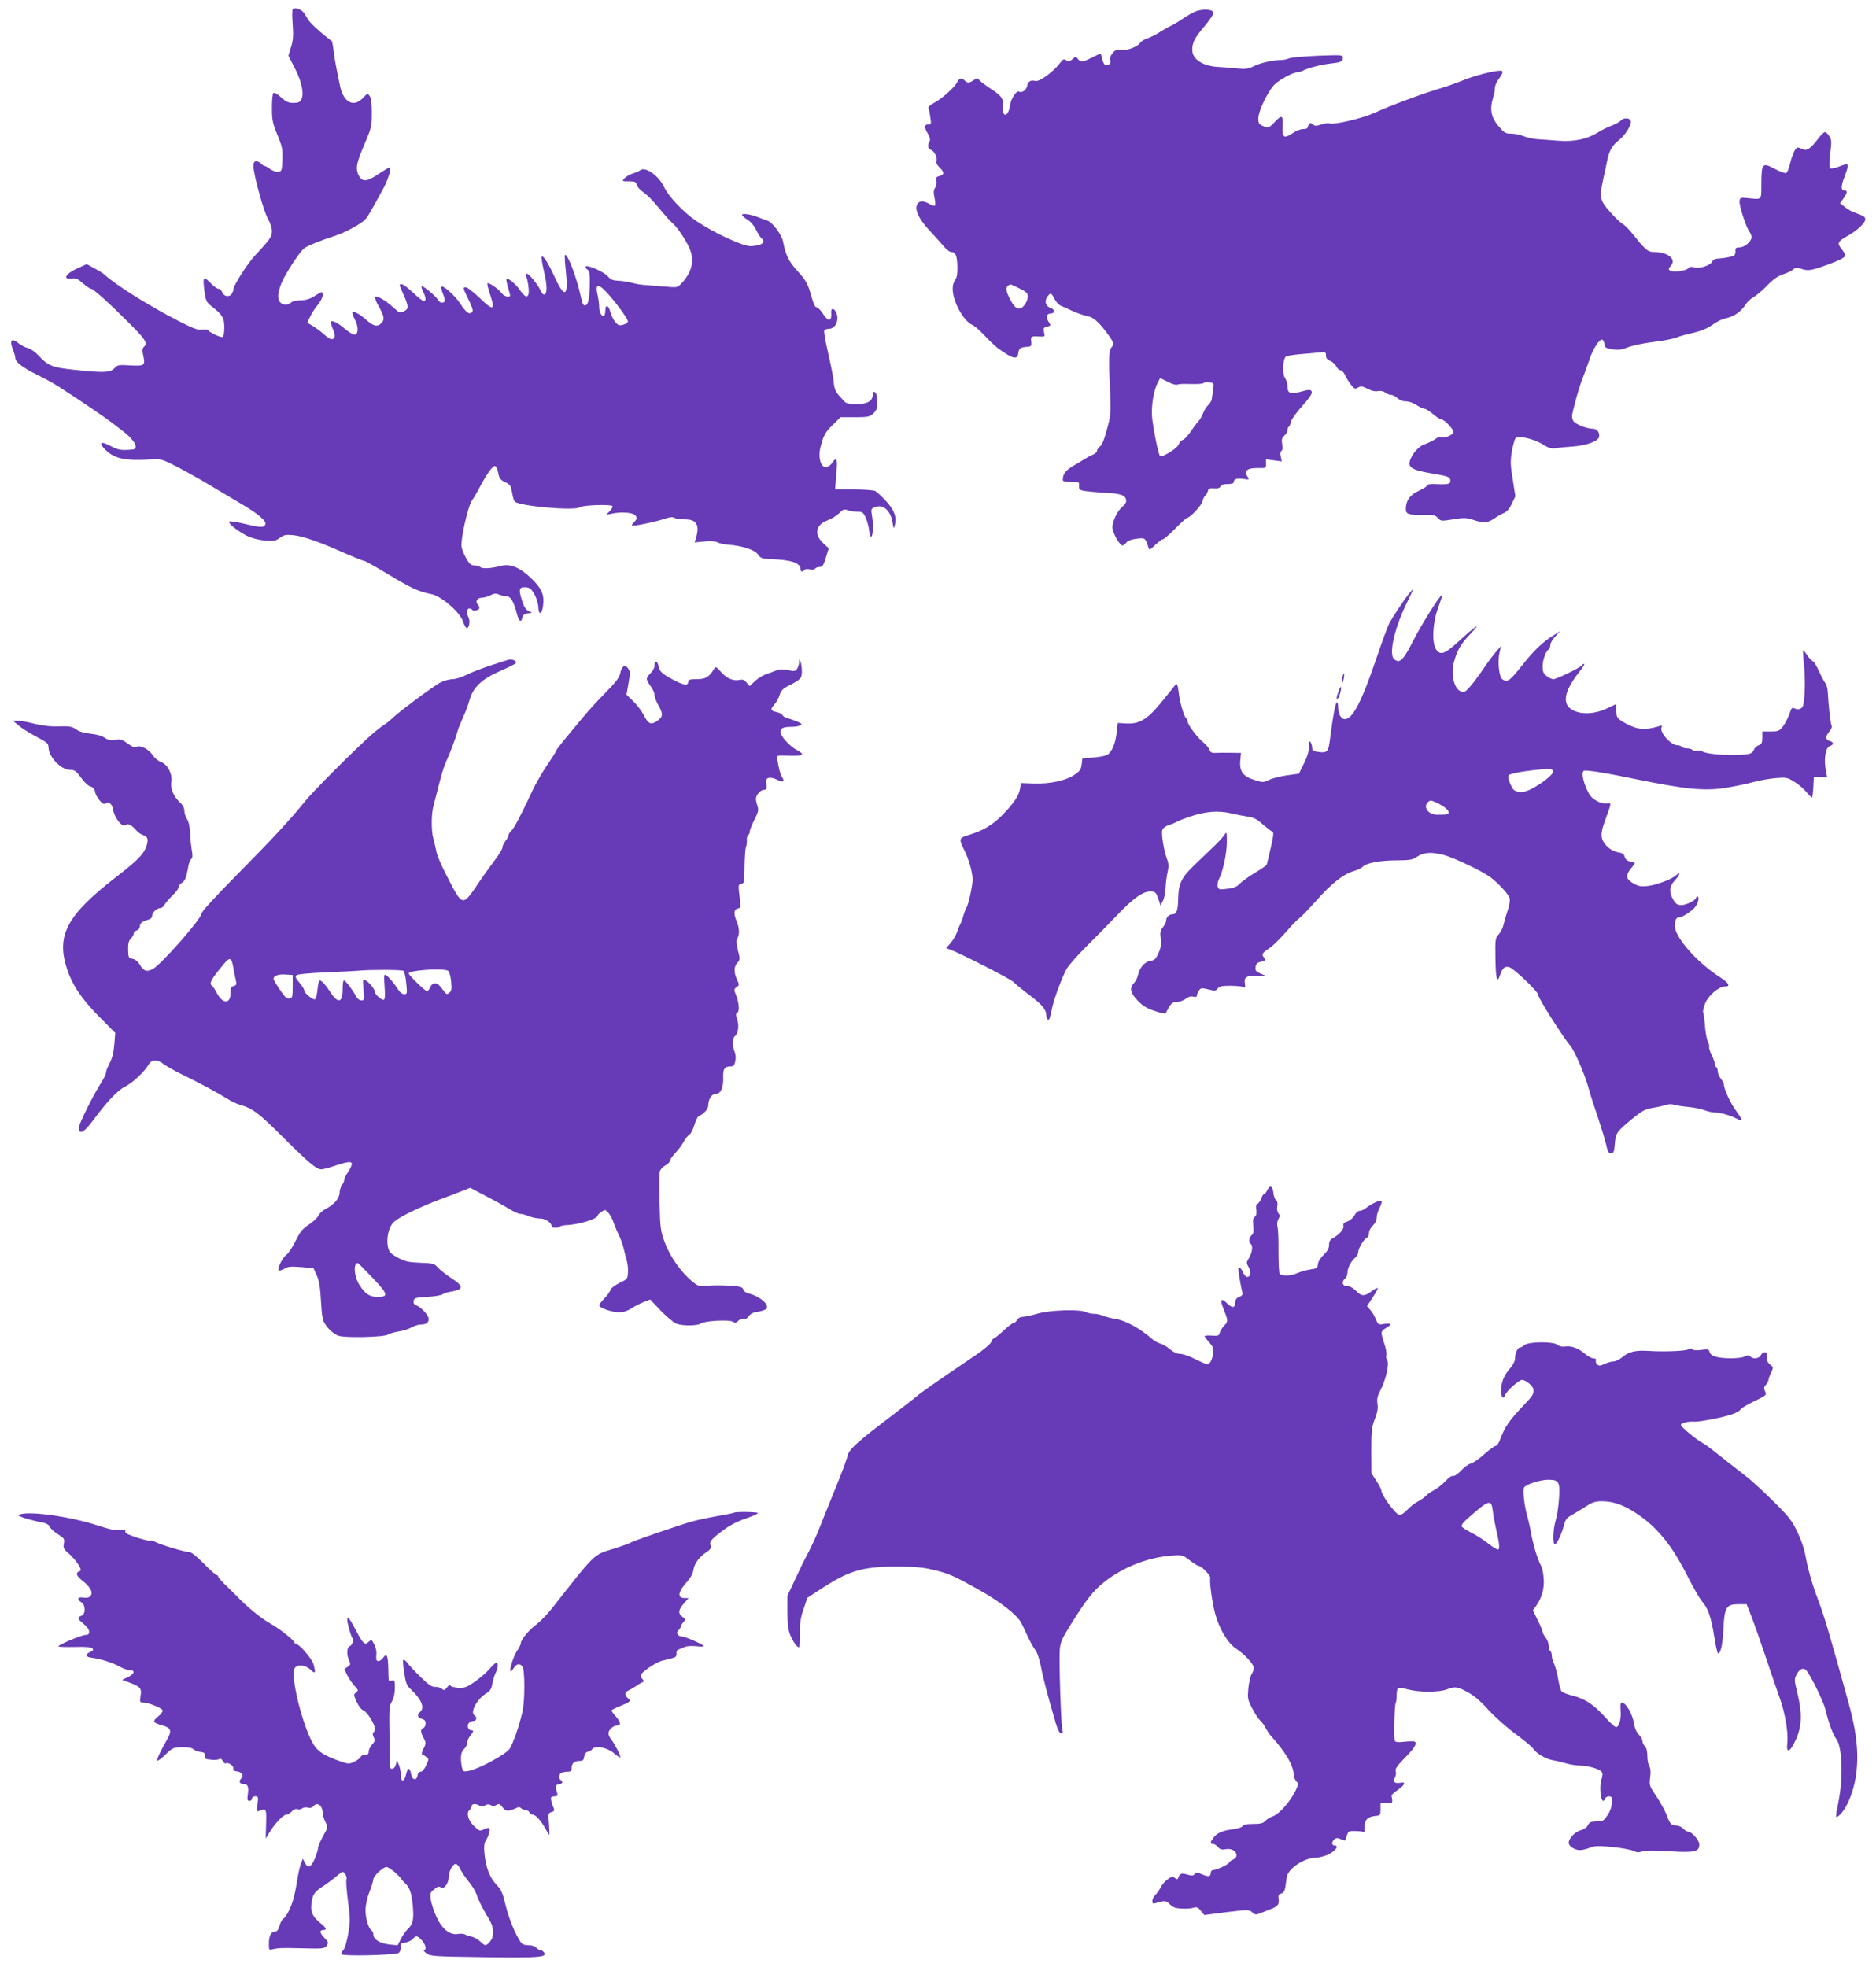
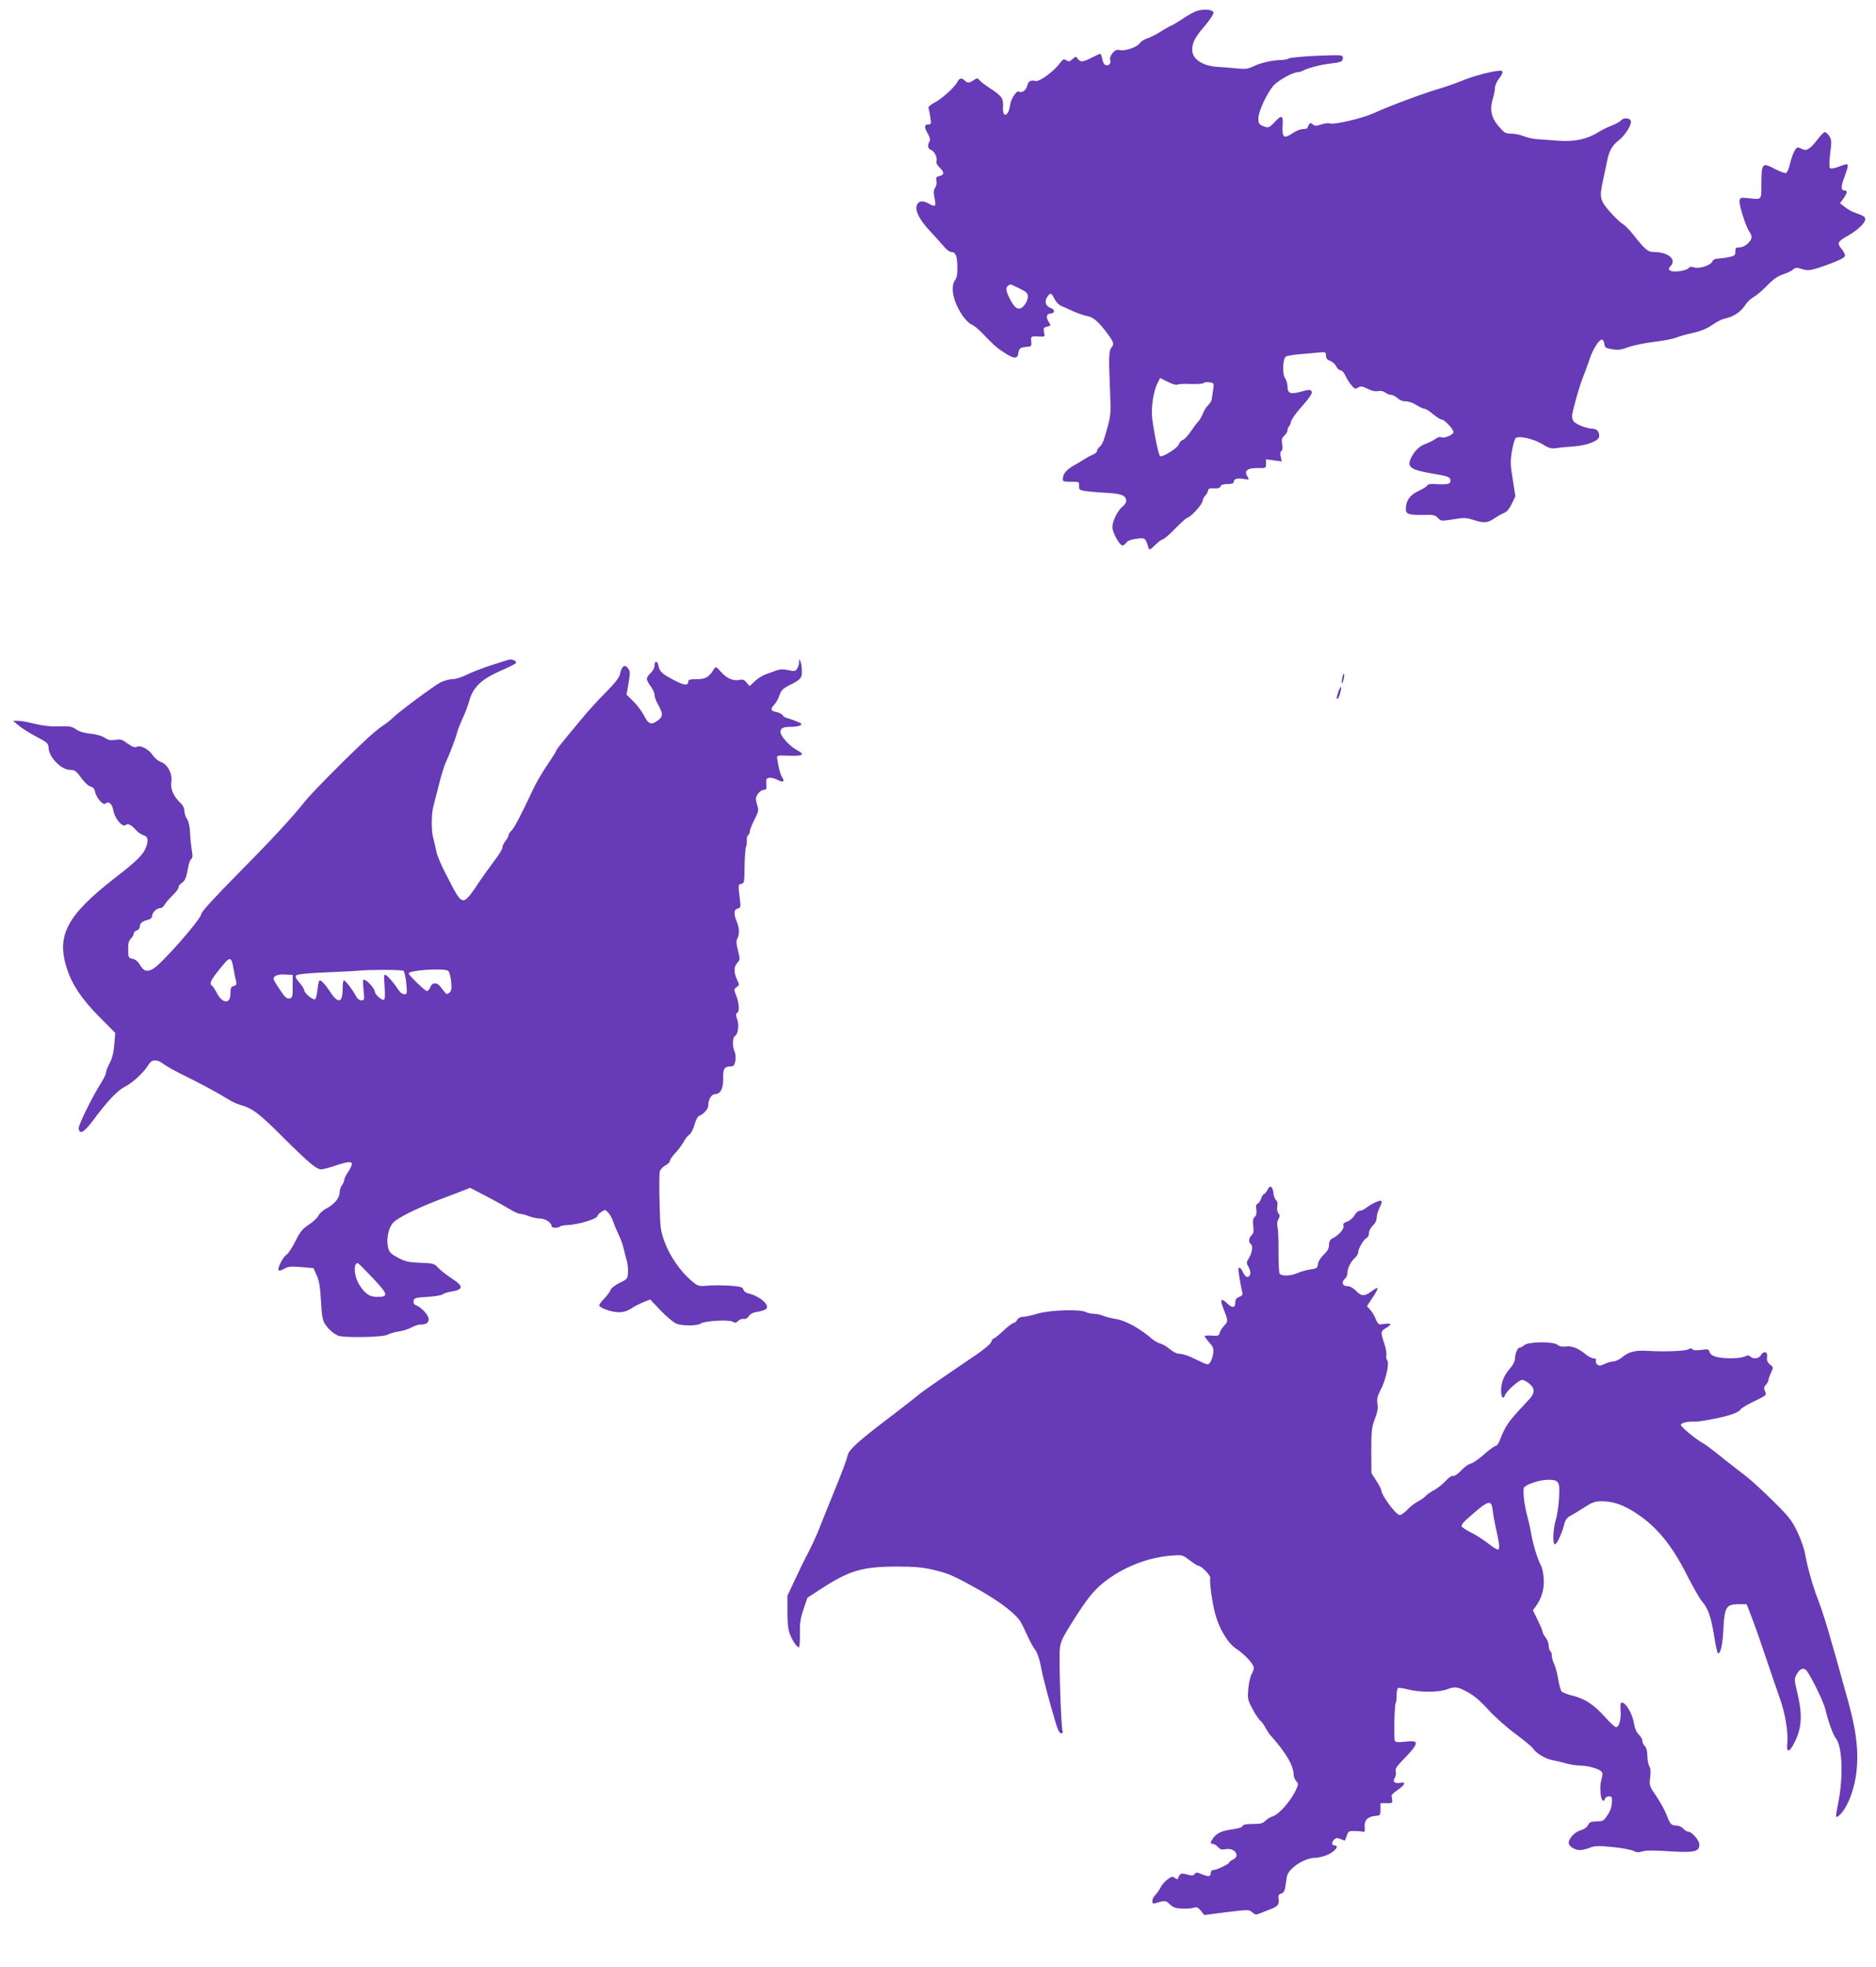
<svg xmlns="http://www.w3.org/2000/svg" version="1.0" width="1221pt" height="1280pt" viewBox="0 0 1221 1280" preserveAspectRatio="xMidYMid meet">
  <g transform="translate(0,1280) scale(0.1,-0.1)" fill="#673ab7" stroke="none">
-     <path d="M1905 12739 c-4 -6 -4 -51 0 -100 5 -72 3 -101 -11 -146 l-17 -55 42 -82 c45 -88 62 -168 42 -204 -9 -17 -21 -22 -51 -22 -32 0 -48 7 -80 36 -21 20 -44 33 -50 29 -6 -3 -10 -45 -10 -96 0 -80 4 -99 35 -176 32 -76 35 -93 33 -162 -3 -72 -4 -76 -27 -79 -13 -2 -36 6 -52 17 -15 12 -32 21 -37 21 -5 0 -15 7 -22 15 -7 8 -21 15 -31 15 -15 0 -19 -7 -19 -33 0 -53 66 -294 94 -341 15 -26 26 -60 26 -80 0 -37 -10 -51 -112 -161 -46 -48 -138 -193 -138 -215 0 -9 -6 -24 -13 -34 -17 -23 -53 -14 -62 15 -4 10 -13 19 -22 19 -9 0 -33 18 -54 39 -45 48 -51 39 -38 -56 8 -59 14 -71 42 -93 74 -57 87 -78 87 -140 0 -38 -4 -60 -12 -63 -14 -4 -84 29 -94 44 -3 5 -20 7 -38 4 -26 -5 -54 5 -156 57 -191 98 -408 234 -480 301 -8 8 -38 26 -65 41 l-51 27 -55 -25 c-82 -36 -107 -78 -39 -68 24 3 38 -3 70 -32 22 -20 47 -36 55 -36 9 0 73 -55 143 -122 213 -207 228 -226 199 -255 -11 -12 -12 -24 -5 -56 15 -66 9 -70 -84 -65 -76 5 -83 3 -104 -19 -26 -28 -73 -30 -266 -9 -139 15 -165 25 -230 95 -20 21 -50 42 -67 46 -18 4 -45 18 -62 32 -43 36 -58 19 -36 -39 10 -24 17 -51 17 -59 0 -25 50 -63 142 -108 48 -24 109 -57 135 -74 150 -96 311 -206 365 -248 24 -19 48 -37 53 -41 47 -35 85 -77 87 -98 3 -24 0 -25 -53 -28 -46 -2 -65 2 -112 27 -63 33 -78 21 -32 -25 59 -59 128 -74 297 -64 65 4 71 3 171 -48 56 -29 154 -84 217 -122 63 -38 153 -91 200 -119 110 -64 166 -112 157 -134 -8 -22 -33 -21 -139 5 -49 11 -91 18 -96 14 -10 -11 54 -62 115 -93 33 -16 77 -27 119 -31 57 -4 69 -2 96 18 26 19 39 22 88 17 64 -7 171 -44 336 -118 62 -27 117 -49 124 -49 7 0 78 -40 159 -89 144 -87 198 -112 276 -127 65 -11 187 -116 208 -177 7 -22 18 -42 24 -44 15 -5 25 44 13 67 -15 27 -12 60 4 60 8 0 17 -4 20 -9 8 -12 46 -1 46 13 0 7 -5 17 -11 23 -18 18 -2 43 26 43 14 0 40 7 57 16 24 12 36 14 55 5 13 -6 35 -11 48 -11 28 0 48 -32 68 -110 14 -55 29 -65 37 -28 4 16 14 24 34 26 l29 4 -24 12 c-17 8 -30 29 -42 69 -23 72 -18 89 25 85 27 -2 37 -11 57 -47 13 -23 24 -61 25 -82 1 -53 22 -50 30 5 11 73 -6 114 -77 183 -74 71 -136 96 -197 80 -61 -16 -121 -20 -133 -8 -6 6 -23 11 -38 11 -22 0 -33 9 -54 45 -14 26 -29 60 -31 78 -7 45 42 264 67 299 12 16 37 59 56 96 45 84 82 134 96 129 7 -2 15 -22 20 -45 7 -36 14 -45 45 -60 33 -15 37 -22 45 -67 4 -27 12 -54 17 -59 30 -30 394 -62 424 -37 16 14 200 20 212 8 4 -4 -3 -18 -16 -32 l-24 -25 35 7 c63 14 140 8 155 -12 12 -16 11 -22 -8 -42 -20 -22 -21 -23 -2 -23 29 0 154 28 203 45 30 10 48 12 61 5 10 -6 41 -10 68 -10 75 0 96 -35 73 -118 l-10 -32 63 6 c41 4 70 2 85 -5 12 -7 45 -14 74 -16 90 -7 171 -34 191 -64 16 -23 26 -27 70 -29 148 -5 206 -24 206 -67 0 -17 16 -20 25 -4 4 6 19 7 35 4 16 -3 31 -2 35 4 3 6 16 11 29 11 19 0 26 10 41 61 l19 61 -37 34 c-60 57 -48 120 30 148 26 10 60 31 76 47 23 24 31 27 53 19 14 -6 42 -10 63 -10 33 0 39 -4 55 -37 9 -20 20 -58 23 -85 3 -27 10 -45 14 -41 12 12 14 80 5 135 -8 46 -7 48 20 58 53 21 102 -24 114 -104 6 -39 7 -40 14 -13 14 49 -2 95 -56 155 -29 31 -61 61 -72 67 -12 5 -75 10 -141 10 l-120 0 3 35 c2 19 5 63 8 98 6 68 -4 80 -32 37 -10 -15 -26 -25 -40 -25 -33 0 -50 65 -34 129 21 80 30 97 81 147 l50 49 94 0 c85 0 96 3 119 24 20 19 26 34 26 67 0 47 -8 74 -21 74 -5 0 -9 -9 -9 -20 0 -40 -35 -60 -105 -60 -45 0 -68 5 -77 15 -7 8 -25 28 -40 44 -20 22 -28 43 -32 88 -3 32 -20 117 -37 190 -17 73 -28 137 -24 142 3 6 16 11 29 11 46 0 72 62 46 111 -14 26 -32 24 -30 -3 5 -62 -19 -65 -55 -8 -14 22 -32 40 -40 40 -9 0 -20 21 -30 58 -27 97 -37 115 -97 181 -55 61 -74 99 -92 191 -10 45 -69 124 -101 134 -16 5 -43 15 -60 22 -45 19 -105 28 -105 16 0 -6 16 -20 35 -32 22 -13 44 -40 56 -66 12 -23 27 -48 35 -55 32 -26 2 -48 -71 -51 -48 -2 -239 87 -352 163 -83 56 -182 160 -210 221 -35 74 -123 137 -156 110 -6 -5 -28 -15 -48 -21 -20 -6 -45 -21 -54 -31 -18 -20 -17 -20 28 -20 41 0 47 -3 53 -25 3 -13 22 -34 41 -46 19 -12 57 -49 85 -83 63 -76 88 -103 111 -124 33 -29 96 -129 111 -174 25 -74 6 -143 -58 -212 -27 -28 -28 -28 -109 -21 -45 3 -102 8 -127 10 -25 1 -65 8 -90 15 -25 6 -65 13 -88 13 -34 2 -49 8 -65 28 -24 28 -132 77 -144 65 -5 -4 0 -13 10 -20 14 -11 17 -28 16 -92 -2 -99 -10 -138 -30 -142 -12 -2 -19 12 -28 55 -27 127 -89 289 -104 273 -3 -3 0 -51 6 -106 17 -165 -7 -179 -71 -41 -44 96 -76 146 -86 136 -4 -3 3 -45 14 -93 22 -92 23 -147 3 -153 -7 -3 -19 11 -26 29 -17 39 -82 116 -91 107 -4 -3 -2 -17 3 -30 5 -14 10 -45 12 -69 5 -60 -18 -65 -54 -12 -27 41 -80 86 -90 76 -3 -3 1 -27 9 -52 7 -26 14 -50 14 -54 0 -17 -40 -7 -54 13 -18 26 -85 73 -93 65 -4 -3 5 -37 18 -76 34 -101 19 -105 -68 -20 -42 40 -81 70 -92 70 -19 0 -18 -5 16 -75 28 -56 34 -78 26 -86 -19 -19 -38 -4 -79 57 -37 56 -116 124 -122 106 -2 -6 4 -27 12 -47 9 -20 13 -41 10 -46 -9 -15 -33 -10 -43 9 -12 23 -100 96 -107 89 -3 -3 2 -19 10 -36 19 -36 21 -61 4 -61 -6 0 -37 25 -69 55 -32 30 -65 55 -73 55 -20 0 -20 2 5 -55 40 -91 41 -103 10 -120 -27 -14 -30 -13 -72 25 -52 47 -105 77 -116 67 -4 -5 4 -29 19 -55 39 -70 43 -90 22 -113 -25 -28 -52 -23 -96 16 -42 38 -84 62 -94 53 -3 -4 4 -25 16 -48 24 -47 23 -93 -1 -98 -9 -2 -37 15 -63 37 -44 38 -82 58 -92 48 -3 -3 2 -22 10 -42 20 -47 20 -64 0 -72 -9 -3 -28 6 -47 24 -18 17 -51 42 -74 57 l-43 26 18 38 c9 20 31 55 49 76 18 22 33 50 33 63 0 29 -1 29 -53 -4 -28 -18 -56 -27 -88 -27 -25 -1 -52 -6 -60 -12 -26 -20 -47 -23 -68 -8 -28 20 -27 63 2 134 24 57 112 193 144 222 18 16 112 54 206 84 62 20 168 77 194 106 19 21 32 44 119 203 31 58 54 135 39 135 -4 0 -38 -20 -75 -45 -78 -52 -107 -51 -130 4 -16 41 -9 72 45 199 42 99 45 110 45 196 0 63 -4 98 -14 111 -13 19 -15 18 -44 -13 -60 -64 -127 -29 -149 79 -28 135 -36 178 -42 231 -4 31 -9 59 -11 60 -81 61 -146 121 -160 149 -10 19 -24 40 -32 46 -22 18 -56 25 -63 12z m2028 -1826 c57 -55 159 -193 154 -207 -3 -7 -18 -17 -34 -20 -23 -6 -31 -3 -50 20 -12 16 -26 44 -30 63 -11 44 -33 53 -33 14 0 -17 -3 -33 -7 -36 -13 -14 -33 17 -33 52 0 20 -5 55 -10 79 -16 67 -2 79 43 35z" />
    <path d="M7791 12729 c-19 -6 -60 -28 -92 -50 -32 -22 -67 -42 -76 -46 -10 -3 -40 -21 -68 -38 -27 -18 -67 -38 -88 -45 -20 -6 -41 -20 -47 -29 -13 -25 -95 -55 -130 -47 -23 4 -33 0 -50 -21 -13 -16 -18 -33 -14 -46 7 -21 -11 -38 -32 -30 -8 3 -16 20 -20 39 -3 19 -9 34 -13 34 -3 0 -28 -11 -55 -25 -58 -30 -74 -31 -91 -8 -12 17 -14 17 -35 -2 -17 -16 -25 -17 -40 -7 -16 10 -22 7 -39 -16 -44 -59 -136 -126 -162 -119 -31 8 -47 -2 -54 -33 -6 -28 -35 -47 -54 -36 -14 9 -52 -49 -56 -84 -10 -79 -52 -93 -47 -15 3 56 -7 70 -88 123 -30 20 -60 43 -67 52 -10 12 -15 13 -30 2 -34 -23 -44 -24 -62 -8 -24 22 -35 20 -52 -10 -18 -35 -104 -111 -152 -135 -23 -12 -37 -25 -34 -33 3 -8 9 -34 12 -60 7 -42 6 -46 -14 -46 -26 0 -27 -19 -1 -62 13 -23 16 -38 10 -48 -15 -24 -11 -48 8 -55 23 -7 45 -51 37 -74 -3 -11 5 -27 20 -41 32 -30 32 -48 -1 -56 -21 -5 -24 -11 -19 -31 3 -14 0 -32 -8 -44 -11 -15 -12 -30 -5 -65 6 -25 7 -48 3 -52 -3 -4 -20 1 -36 11 -41 23 -66 22 -80 -4 -17 -33 12 -95 77 -165 30 -32 71 -78 91 -101 19 -24 43 -43 53 -43 29 0 39 -22 41 -91 1 -48 -2 -73 -14 -90 -33 -46 -15 -137 45 -229 18 -27 45 -55 60 -61 15 -6 48 -32 72 -58 76 -79 90 -92 144 -127 62 -41 86 -41 90 -1 4 30 13 37 58 40 26 2 29 5 26 35 -4 34 -2 35 56 32 33 -2 34 -1 27 28 -5 26 -3 30 20 36 26 7 26 7 10 32 -20 31 -13 54 15 54 26 0 26 27 0 35 -33 10 -44 42 -25 71 21 32 28 30 48 -11 10 -20 29 -40 44 -46 16 -6 51 -22 78 -35 28 -12 67 -26 87 -30 41 -7 72 -32 123 -98 54 -71 59 -85 40 -106 -18 -20 -20 -67 -10 -285 6 -133 4 -158 -14 -226 -27 -99 -36 -122 -55 -138 -9 -7 -16 -19 -16 -26 0 -7 -12 -18 -27 -24 -16 -6 -41 -20 -58 -31 -16 -11 -46 -28 -65 -39 -45 -25 -69 -51 -72 -82 -3 -23 0 -24 52 -24 53 0 55 -1 53 -26 -1 -24 3 -28 35 -34 20 -3 82 -9 137 -12 104 -5 135 -17 135 -54 0 -10 -11 -26 -24 -36 -32 -25 -66 -95 -66 -134 0 -34 47 -119 66 -119 6 0 18 9 25 19 9 12 32 21 67 25 56 7 56 7 77 -58 5 -18 9 -16 43 17 21 20 43 37 50 37 7 0 44 32 81 70 38 39 73 70 77 70 19 0 94 80 100 107 3 15 12 33 19 38 7 6 14 19 17 30 3 16 11 19 40 17 25 -2 37 2 42 13 3 10 19 15 46 15 27 0 40 4 40 14 0 19 23 26 65 19 36 -6 37 -5 24 16 -24 37 -1 56 65 55 55 -1 56 -1 56 28 l0 29 51 -7 51 -7 -6 31 c-5 18 -3 33 4 37 7 4 9 21 5 44 -5 30 -2 41 14 56 12 10 21 26 21 36 0 10 4 20 9 23 4 3 11 18 14 33 4 16 36 61 72 100 41 45 65 80 63 90 -4 20 -14 20 -79 2 -60 -16 -79 -8 -79 33 0 19 -7 44 -16 57 -20 28 -15 128 6 141 8 5 48 11 90 15 41 3 96 8 123 11 44 4 47 3 47 -19 0 -18 8 -28 29 -36 15 -7 33 -23 39 -37 7 -13 19 -24 27 -24 9 0 22 -15 30 -32 8 -18 25 -46 39 -63 22 -27 27 -29 45 -17 18 10 28 9 62 -8 26 -14 50 -19 68 -15 16 3 34 0 46 -9 11 -9 29 -16 39 -16 11 0 30 -10 43 -22 14 -13 35 -21 54 -20 19 0 47 -10 68 -24 20 -13 43 -24 52 -24 8 0 34 -16 56 -35 23 -19 47 -35 55 -35 19 0 78 -62 78 -82 0 -18 -63 -44 -81 -33 -6 4 -23 -1 -37 -12 -15 -11 -44 -25 -64 -32 -41 -14 -77 -51 -98 -100 -21 -51 5 -69 133 -91 118 -20 127 -23 127 -51 0 -20 -20 -24 -107 -19 -24 1 -43 -3 -43 -8 0 -6 -25 -22 -55 -36 -58 -26 -85 -64 -85 -120 0 -32 20 -38 112 -37 67 2 79 -1 97 -20 19 -21 22 -21 99 -9 70 12 85 11 130 -3 69 -23 93 -21 138 9 21 15 50 31 64 36 16 6 34 27 49 58 l24 50 -17 109 c-16 95 -16 120 -6 183 7 40 18 79 24 86 18 19 118 -3 177 -40 42 -26 56 -29 92 -24 23 4 69 8 102 10 90 6 169 35 173 64 4 29 -14 52 -42 52 -40 0 -116 31 -127 52 -6 11 -9 30 -6 42 16 76 52 199 72 246 12 30 30 80 40 110 20 63 62 130 81 130 7 0 14 -12 16 -27 3 -25 8 -29 51 -36 40 -6 60 -4 105 14 32 11 107 27 167 34 61 7 126 20 145 28 19 8 69 22 111 31 51 12 90 28 123 51 26 19 62 37 79 41 63 13 108 44 142 97 10 15 32 35 49 44 17 9 56 42 86 73 40 42 69 62 104 74 27 9 57 23 67 32 15 14 23 14 54 4 45 -15 65 -11 185 33 60 22 96 41 98 51 2 9 -8 30 -23 47 -30 37 -25 47 44 86 60 34 111 82 111 105 0 18 -7 22 -75 47 -17 6 -43 22 -59 35 l-30 23 22 31 c25 35 28 52 8 52 -24 0 -25 24 -4 81 37 102 38 102 -40 72 -25 -9 -46 -12 -52 -7 -5 5 -4 46 2 96 10 76 9 90 -6 112 -9 15 -22 26 -29 26 -6 0 -28 -21 -46 -46 -46 -61 -73 -79 -100 -65 -11 6 -24 11 -30 11 -15 0 -36 -46 -51 -108 -7 -30 -18 -56 -25 -58 -7 -3 -40 9 -74 27 -81 43 -86 37 -87 -94 -1 -115 8 -106 -94 -96 -41 4 -45 2 -48 -19 -4 -26 42 -170 63 -198 8 -10 15 -27 15 -37 0 -28 -45 -67 -77 -67 -25 0 -29 -4 -28 -27 0 -24 -5 -29 -40 -36 -22 -5 -54 -9 -71 -10 -20 0 -34 -7 -40 -20 -11 -25 -88 -49 -119 -37 -15 6 -27 4 -36 -6 -18 -18 -99 -28 -119 -15 -12 8 -12 13 4 30 40 44 -18 91 -112 91 -37 0 -54 15 -132 113 -24 31 -55 62 -68 69 -13 7 -50 42 -83 79 -67 76 -70 92 -44 214 9 39 20 91 25 117 13 66 34 102 75 134 43 33 88 105 79 128 -8 20 -47 21 -64 2 -6 -8 -33 -23 -58 -33 -26 -9 -66 -29 -90 -44 -71 -45 -156 -63 -259 -55 -48 4 -110 8 -138 10 -27 2 -67 10 -89 20 -21 9 -57 16 -80 16 -37 0 -45 5 -82 48 -48 56 -59 108 -38 179 8 25 14 57 14 71 0 14 11 40 25 58 28 37 32 54 11 54 -42 0 -171 -33 -236 -60 -41 -17 -111 -42 -155 -55 -109 -32 -333 -115 -430 -160 -79 -36 -263 -79 -293 -68 -7 3 -31 0 -52 -7 -32 -11 -42 -11 -55 0 -14 12 -18 11 -26 -1 -5 -8 -9 -17 -9 -21 0 -5 -13 -8 -29 -8 -15 0 -45 -11 -66 -26 -58 -39 -71 -31 -67 44 5 73 -5 78 -52 27 -36 -38 -43 -41 -81 -23 -20 9 -25 18 -25 47 0 45 56 164 99 214 30 34 126 87 157 87 8 0 22 4 32 9 30 17 115 39 172 46 79 9 90 14 90 37 0 21 -2 21 -166 15 -91 -4 -174 -12 -184 -17 -11 -6 -37 -11 -57 -11 -55 -1 -132 -19 -177 -42 -34 -16 -51 -18 -110 -12 -39 4 -89 8 -111 9 -104 4 -175 49 -175 111 0 49 17 81 83 158 32 38 57 76 55 85 -4 20 -57 25 -107 11z m-1156 -1806 c46 -23 55 -31 55 -54 0 -14 -10 -38 -21 -53 -31 -40 -59 -31 -91 29 -36 66 -37 92 -1 104 2 1 27 -11 58 -26z m1028 -626 c7 4 46 6 88 4 42 -1 79 1 82 6 4 5 20 8 37 5 31 -4 32 -6 26 -46 -3 -22 -7 -51 -9 -62 -1 -12 -12 -30 -23 -40 -12 -11 -27 -35 -34 -54 -8 -19 -21 -42 -29 -51 -9 -8 -32 -39 -51 -67 -19 -28 -42 -53 -52 -55 -10 -3 -22 -17 -27 -31 -9 -22 -92 -76 -119 -76 -9 0 -35 120 -52 239 -10 72 6 186 35 240 l16 31 50 -25 c28 -15 55 -22 62 -18z" />
-     <path d="M9174 8941 c-36 -45 -114 -162 -133 -200 -10 -20 -47 -119 -81 -221 -97 -285 -156 -400 -207 -400 -23 0 -43 32 -43 71 0 21 -4 39 -8 39 -10 0 -26 -87 -44 -227 -12 -100 -17 -106 -87 -95 -24 3 -31 9 -31 26 0 11 -5 28 -10 36 -7 11 -10 3 -10 -30 -1 -30 -12 -67 -34 -110 l-32 -65 -80 -11 c-43 -6 -96 -20 -116 -30 -36 -17 -40 -17 -93 0 -75 23 -98 55 -93 124 l5 52 -71 1 c-39 1 -83 0 -98 -1 -21 -1 -30 4 -37 22 -5 13 -23 34 -41 48 -37 30 -100 114 -100 134 0 8 -4 17 -9 20 -13 8 -40 98 -47 153 -9 73 -13 82 -29 60 -7 -10 -48 -60 -90 -112 -90 -109 -141 -139 -229 -133 l-51 3 -7 -62 c-8 -72 -32 -129 -62 -146 -11 -6 -52 -14 -91 -17 l-70 -5 -5 -40 c-4 -32 -12 -44 -45 -66 -57 -39 -159 -61 -263 -58 l-87 3 -6 -36 c-8 -48 -42 -98 -120 -177 -64 -64 -126 -99 -221 -127 -56 -17 -58 -25 -22 -96 30 -60 54 -145 54 -193 0 -38 -27 -164 -39 -180 -4 -5 -14 -30 -21 -55 -7 -25 -17 -49 -20 -55 -4 -5 -13 -27 -20 -48 -7 -21 -26 -54 -42 -73 l-30 -34 29 -11 c72 -27 399 -195 410 -210 7 -9 53 -47 101 -83 86 -65 112 -96 112 -136 0 -10 4 -21 9 -25 10 -6 13 1 31 85 14 59 57 176 90 241 11 22 71 90 133 152 62 61 145 146 184 187 124 131 186 174 241 168 22 -2 29 -11 41 -47 l14 -44 15 29 c9 16 17 54 18 84 1 30 7 77 13 103 8 37 8 56 -3 85 -21 53 -39 167 -31 190 3 12 21 26 43 33 20 6 42 15 47 19 6 5 44 20 85 34 100 35 189 43 271 23 35 -8 86 -18 112 -22 37 -5 59 -16 96 -50 27 -23 55 -45 62 -47 10 -3 8 -26 -10 -104 -13 -54 -24 -104 -26 -110 -2 -6 -36 -30 -77 -54 -40 -24 -84 -56 -98 -70 -19 -21 -39 -29 -82 -34 -51 -7 -57 -5 -63 13 -3 11 0 33 8 48 27 52 51 168 52 241 0 68 -1 72 -15 50 -8 -13 -35 -43 -61 -68 -26 -25 -84 -81 -129 -124 -93 -88 -110 -125 -112 -231 -1 -68 -11 -95 -36 -95 -23 0 -42 -19 -42 -41 0 -9 -9 -28 -21 -43 -17 -22 -20 -35 -14 -74 5 -36 1 -58 -14 -93 -18 -40 -26 -48 -56 -53 -38 -7 -69 -45 -80 -97 -3 -14 -15 -36 -25 -47 -30 -32 -24 -62 23 -112 33 -35 58 -51 112 -69 38 -13 70 -20 72 -15 2 5 12 24 23 42 15 25 26 32 51 32 17 0 42 9 56 20 17 13 33 18 49 14 17 -4 24 -2 24 8 0 8 6 22 14 33 12 16 18 17 61 6 42 -11 49 -10 60 6 10 14 26 18 81 18 38 0 76 -4 85 -8 13 -7 15 -2 11 24 -6 40 8 49 78 49 l55 1 -33 14 c-28 12 -33 19 -30 42 2 21 10 29 37 35 30 8 32 10 18 26 -19 21 -14 29 38 64 22 15 69 62 105 103 36 42 75 82 87 90 12 8 62 60 111 115 99 112 175 171 242 191 25 7 52 20 60 29 22 24 114 41 224 41 84 1 100 3 131 25 42 28 93 31 172 10 65 -17 249 -105 300 -142 54 -40 123 -115 129 -141 3 -12 -3 -48 -14 -80 -11 -32 -23 -74 -27 -93 -4 -19 -18 -46 -30 -60 -23 -24 -24 -31 -22 -160 2 -135 11 -163 31 -103 15 44 30 57 59 49 28 -7 187 -158 187 -178 0 -21 160 -274 210 -333 28 -32 98 -195 119 -276 11 -41 39 -128 62 -194 22 -66 46 -145 53 -175 9 -45 15 -55 31 -55 17 0 21 8 25 61 6 71 11 79 117 166 63 51 81 60 133 69 33 5 71 14 84 19 15 5 37 6 53 0 15 -4 58 -11 95 -14 36 -4 82 -13 102 -21 19 -8 51 -15 69 -15 34 0 101 -19 144 -42 37 -19 35 -5 -7 52 -36 48 -80 142 -80 173 0 7 -9 23 -20 37 -11 14 -20 35 -20 47 0 12 -4 25 -10 28 -5 3 -10 14 -10 23 0 10 -9 36 -20 57 -11 22 -18 45 -16 51 2 6 -1 23 -8 36 -8 14 -16 58 -19 99 -3 41 -8 81 -12 90 -3 8 3 36 14 62 22 51 88 107 128 107 38 0 26 23 -33 61 -149 95 -294 260 -294 335 0 33 10 54 26 54 18 0 50 18 89 49 30 24 50 76 34 87 -5 3 -9 0 -9 -6 0 -17 -63 -50 -97 -50 -25 0 -36 7 -52 34 -30 48 -27 89 9 126 33 34 42 64 10 35 -29 -27 -125 -63 -186 -71 -44 -5 -59 -2 -93 17 -49 27 -53 53 -16 97 14 17 25 32 25 35 0 2 -13 7 -30 10 -20 5 -31 14 -36 31 -4 18 -14 25 -44 30 -48 8 -96 52 -105 97 -5 25 2 57 25 119 40 111 39 105 8 102 -39 -5 -96 26 -116 62 -37 69 -52 138 -34 150 12 7 140 -13 332 -53 328 -67 451 -80 590 -58 58 9 137 25 175 36 39 11 105 23 147 27 71 6 80 5 121 -20 25 -14 61 -44 80 -66 18 -22 37 -40 40 -40 3 0 7 30 9 68 l3 67 44 -2 43 -2 -7 37 c-17 79 -5 158 25 167 25 8 26 25 1 32 -30 8 -32 30 -6 61 15 18 20 33 15 42 -7 15 -20 132 -24 216 -1 23 -8 49 -16 59 -8 10 -27 45 -42 79 -15 33 -33 62 -40 64 -7 1 -23 19 -36 38 -13 20 -25 34 -27 32 -1 -1 1 -48 7 -103 9 -92 5 -226 -8 -260 -8 -19 -32 -27 -54 -15 -16 8 -20 4 -34 -37 -9 -25 -27 -61 -41 -79 -24 -31 -30 -34 -81 -34 l-54 0 0 -40 c0 -34 -4 -42 -24 -50 -13 -5 -27 -18 -31 -29 -3 -12 -16 -23 -28 -26 -75 -17 -266 -8 -308 15 -9 5 -26 6 -37 3 -11 -2 -23 0 -26 6 -4 6 -20 11 -36 11 -16 0 -32 5 -35 10 -3 6 -15 10 -26 10 -46 0 -123 89 -104 120 5 8 1 10 -11 6 -73 -23 -123 -25 -172 -7 -28 11 -65 29 -81 41 -27 18 -31 28 -31 65 l0 44 -63 -30 c-73 -34 -152 -40 -209 -16 -85 36 -75 121 31 255 23 29 37 52 32 52 -5 0 -12 -4 -16 -10 -8 -14 -165 -90 -185 -90 -9 0 -29 9 -44 21 -21 16 -26 29 -26 63 0 41 21 99 41 111 5 4 9 16 9 28 0 11 15 37 33 56 l32 35 -34 -22 c-76 -46 -136 -102 -212 -199 -62 -79 -86 -103 -105 -103 -13 0 -28 8 -33 18 -17 31 -23 115 -12 162 l10 45 -35 -40 c-19 -22 -59 -76 -88 -120 -30 -44 -69 -94 -86 -112 -27 -29 -33 -31 -55 -21 -40 18 -61 104 -45 177 20 84 45 129 114 200 75 79 28 47 -84 -56 -87 -80 -116 -90 -144 -48 -28 43 -22 174 14 269 16 44 28 82 26 84 -9 8 -134 -190 -191 -303 -63 -124 -85 -144 -121 -115 -37 31 1 201 81 364 25 50 43 91 42 92 -1 1 -11 -10 -23 -25z m934 -1162 c3 -19 -76 -81 -146 -116 -31 -15 -55 -20 -78 -16 -29 5 -37 13 -54 51 -14 32 -17 48 -10 57 10 12 108 29 215 38 59 5 69 3 73 -14z m-766 -199 c47 -21 83 -47 86 -63 4 -17 -1 -19 -76 -19 -54 -1 -91 49 -60 80 15 15 20 15 50 2z" />
    <path d="M3305 8505 c-5 -2 -55 -18 -110 -35 -55 -18 -126 -45 -157 -61 -32 -16 -73 -29 -93 -29 -20 0 -55 -10 -78 -21 -43 -22 -276 -195 -313 -233 -12 -11 -31 -28 -44 -36 -52 -35 -81 -59 -161 -135 -144 -136 -322 -318 -364 -370 -85 -107 -217 -250 -441 -476 -151 -153 -234 -244 -234 -257 0 -32 -260 -328 -315 -358 -40 -21 -59 -15 -85 28 -12 21 -30 35 -47 38 -26 5 -28 8 -29 59 -1 40 4 59 17 72 11 11 19 25 19 33 0 8 9 18 20 21 11 3 20 14 20 24 0 23 16 36 53 45 17 4 27 13 27 25 0 22 30 51 53 51 9 0 22 10 28 22 7 13 31 40 53 62 23 22 40 45 38 52 -1 7 8 20 22 29 22 15 28 31 43 112 3 18 11 37 18 43 9 8 10 23 3 58 -4 26 -10 76 -11 112 -2 42 -9 74 -20 90 -9 13 -17 37 -17 53 0 18 -10 38 -29 55 -42 40 -63 90 -56 133 9 52 -24 114 -67 130 -18 6 -42 26 -53 43 -25 39 -81 69 -105 56 -13 -7 -28 -1 -59 21 -35 26 -47 30 -80 24 -31 -5 -46 -2 -68 13 -17 12 -53 23 -92 27 -42 4 -76 14 -95 28 -27 19 -42 22 -112 20 -56 -2 -107 4 -160 17 -42 11 -91 20 -108 19 l-31 0 38 -32 c22 -18 73 -50 115 -72 70 -37 77 -43 78 -71 2 -61 82 -144 139 -144 25 0 39 -7 54 -27 44 -59 64 -78 85 -83 12 -4 22 -15 24 -30 6 -37 52 -93 67 -80 22 18 45 0 52 -42 8 -51 59 -114 79 -98 16 14 40 2 71 -34 12 -14 34 -28 48 -32 28 -7 33 -33 15 -79 -18 -47 -61 -90 -200 -197 -315 -245 -385 -376 -314 -593 35 -107 98 -200 216 -318 l98 -99 -6 -76 c-4 -51 -14 -90 -30 -120 -13 -25 -24 -52 -24 -62 0 -9 -13 -37 -29 -62 -59 -93 -152 -281 -149 -302 6 -41 33 -27 88 45 98 133 165 203 215 228 49 25 124 94 153 144 21 34 54 35 97 2 18 -13 68 -42 111 -63 127 -62 245 -126 299 -160 28 -18 68 -37 90 -43 79 -22 120 -53 279 -212 167 -166 216 -207 247 -207 11 0 45 9 76 19 94 32 123 35 123 16 0 -9 -11 -33 -25 -53 -14 -20 -25 -43 -25 -52 0 -8 -7 -24 -15 -34 -8 -11 -15 -34 -15 -50 -1 -35 -38 -78 -92 -104 -18 -10 -39 -29 -46 -44 -6 -14 -35 -40 -62 -58 -41 -27 -56 -45 -87 -107 -20 -41 -47 -82 -59 -89 -24 -16 -61 -90 -50 -101 4 -4 20 1 36 10 24 15 43 16 110 11 l80 -7 21 -46 c16 -34 23 -77 28 -167 5 -93 11 -128 26 -150 23 -35 52 -61 85 -76 37 -16 299 -11 326 7 11 7 43 16 70 20 27 4 64 16 82 26 18 10 44 19 57 19 39 0 55 11 55 36 0 25 -49 78 -83 90 -12 4 -17 14 -15 27 3 20 10 22 89 27 48 3 93 10 100 17 8 6 32 14 54 17 85 14 85 35 -2 91 -32 21 -69 51 -83 66 -23 26 -32 28 -115 31 -76 3 -98 8 -145 33 -46 25 -57 36 -64 66 -13 52 1 124 30 159 31 36 172 105 349 170 33 12 81 31 107 41 l48 19 107 -56 c60 -31 129 -70 154 -85 25 -16 55 -29 66 -29 11 0 37 -7 56 -15 20 -8 52 -15 72 -15 34 0 75 -27 75 -50 0 -12 43 -14 54 -2 4 4 24 8 44 9 78 3 202 41 202 62 0 5 11 16 25 25 23 15 25 15 44 -6 11 -12 25 -37 32 -57 6 -20 21 -56 33 -81 13 -25 29 -67 35 -95 7 -27 16 -66 22 -85 5 -19 8 -53 6 -75 -2 -37 -5 -41 -55 -64 -29 -15 -55 -34 -58 -46 -4 -11 -22 -36 -40 -55 -19 -19 -34 -39 -34 -45 0 -16 81 -45 128 -45 28 0 55 8 80 24 20 14 56 32 80 42 l44 17 68 -72 c38 -39 84 -78 102 -85 37 -16 140 -15 160 1 21 17 183 26 206 12 17 -10 23 -9 37 5 10 10 26 15 36 13 11 -3 24 4 33 18 10 15 28 24 56 28 22 3 47 11 55 17 30 25 -38 85 -116 103 -15 4 -29 15 -31 25 -5 16 -19 20 -89 25 -46 3 -111 3 -144 0 -59 -5 -62 -4 -106 33 -71 61 -139 159 -172 248 -28 76 -30 92 -34 258 -3 98 -2 189 1 203 3 13 20 32 36 40 17 9 30 22 30 30 0 7 16 31 36 52 20 21 44 54 54 73 10 19 27 40 37 46 10 6 25 35 33 64 8 29 21 55 30 58 29 10 60 45 60 68 0 39 21 74 45 74 35 0 54 39 52 104 -2 61 8 76 50 76 17 0 24 8 29 36 4 20 2 46 -5 60 -15 34 -14 91 2 101 21 12 29 72 15 110 -10 28 -10 36 1 42 16 10 11 69 -10 119 -13 31 -12 35 5 48 19 13 19 15 3 49 -22 47 -21 84 2 109 18 20 19 24 4 81 -11 44 -12 64 -4 77 15 25 14 69 -4 111 -21 51 -19 78 6 84 20 5 21 11 15 57 -12 99 -12 101 9 104 19 3 20 11 21 112 1 60 5 117 9 127 4 10 7 30 6 45 -1 14 2 29 8 33 6 3 11 14 11 24 0 9 14 44 30 76 26 50 29 64 20 89 -5 16 -10 37 -10 47 0 25 30 59 53 59 15 0 18 6 15 38 -3 32 0 37 19 40 12 2 36 -4 53 -13 38 -20 50 -12 30 18 -12 19 -21 55 -32 122 -3 19 2 20 80 17 90 -3 104 7 50 36 -47 24 -108 91 -108 118 0 26 17 34 73 34 23 0 49 5 57 10 12 7 7 12 -21 24 -19 8 -48 18 -63 22 -15 3 -30 13 -33 20 -3 7 -20 16 -39 20 -39 7 -42 19 -13 50 11 12 26 39 33 61 11 31 23 43 63 63 75 37 83 47 82 94 0 22 -4 50 -9 61 -8 18 -9 18 -9 -6 -1 -14 -7 -33 -14 -43 -11 -15 -19 -16 -57 -7 -32 7 -53 6 -79 -3 -20 -8 -52 -19 -71 -26 -19 -7 -50 -27 -68 -44 l-33 -31 -20 23 c-14 19 -25 22 -47 17 -40 -8 -82 10 -120 53 -31 35 -34 36 -45 18 -32 -53 -55 -66 -112 -66 -43 0 -55 -3 -55 -15 0 -27 -24 -26 -80 2 -90 46 -107 61 -114 99 -8 37 -26 37 -26 0 0 -12 -11 -33 -25 -46 -14 -13 -25 -30 -25 -38 0 -8 11 -30 25 -48 14 -18 25 -43 25 -56 0 -13 11 -43 25 -67 32 -56 31 -75 -5 -101 -42 -30 -60 -23 -89 35 -14 27 -46 69 -70 92 l-43 42 11 64 c14 80 14 88 -4 111 -19 25 -40 8 -49 -39 -5 -24 -30 -57 -94 -122 -48 -48 -113 -119 -145 -158 -32 -38 -85 -102 -117 -141 -33 -40 -60 -75 -60 -80 0 -4 -27 -47 -60 -95 -32 -48 -76 -123 -95 -166 -71 -152 -119 -244 -137 -260 -10 -9 -18 -22 -18 -28 0 -7 -9 -24 -20 -38 -11 -14 -20 -33 -20 -43 0 -10 -24 -49 -54 -88 -29 -39 -68 -93 -87 -121 -124 -183 -113 -184 -226 35 -30 57 -59 124 -63 150 -5 25 -14 63 -20 85 -13 46 -13 153 0 205 5 19 21 82 36 140 14 58 34 123 44 145 29 62 68 167 76 200 4 17 20 57 35 90 16 33 36 87 45 119 23 84 81 138 203 191 51 22 95 44 98 49 10 15 -25 30 -52 21z m-1798 -1957 c4 -7 10 -33 14 -58 4 -25 11 -58 15 -73 5 -23 3 -29 -15 -34 -17 -4 -21 -13 -21 -48 0 -72 -52 -69 -90 5 -11 21 -24 41 -30 45 -19 12 -10 34 46 104 59 73 67 80 81 59z m1119 -66 c6 -4 14 -40 18 -79 7 -69 6 -73 -13 -73 -12 0 -28 12 -38 28 -26 41 -64 86 -81 96 -13 8 -14 -1 -9 -72 4 -52 3 -84 -4 -88 -12 -7 -59 34 -59 51 0 17 -37 63 -61 75 -18 10 -19 8 -13 -60 7 -67 6 -70 -14 -70 -14 0 -27 11 -38 32 -21 40 -66 98 -76 98 -5 0 -8 -27 -8 -60 0 -90 -32 -93 -85 -9 -26 40 -53 69 -64 69 -5 0 -11 -25 -14 -56 -3 -31 -10 -61 -15 -66 -11 -11 -72 38 -72 58 0 7 -14 29 -31 49 -24 28 -29 39 -20 48 7 7 78 14 194 19 100 4 196 9 212 11 59 7 280 7 291 -1z m291 0 c7 -5 16 -35 19 -68 5 -49 3 -62 -11 -74 -15 -13 -19 -12 -36 10 -35 46 -40 50 -60 50 -12 0 -23 -10 -29 -25 -5 -14 -15 -25 -22 -25 -11 0 -118 104 -118 115 0 21 227 36 257 17z m-1012 -102 c0 -69 -2 -75 -22 -78 -17 -3 -30 10 -62 58 -23 34 -41 65 -41 69 0 20 29 32 75 29 l50 -3 0 -75z m521 -1897 c101 -107 105 -123 30 -123 -51 0 -79 19 -117 78 -35 55 -41 142 -10 142 3 0 47 -44 97 -97z" />
    <path d="M8736 8389 c-3 -18 -4 -34 -2 -36 2 -3 7 10 11 27 4 17 5 34 2 36 -2 3 -7 -10 -11 -27z" />
    <path d="M8711 8299 c-14 -39 -14 -57 -2 -43 10 10 25 74 18 74 -3 0 -10 -14 -16 -31z" />
    <path d="M8249 5056 c-7 -14 -16 -26 -21 -26 -5 0 -14 -13 -19 -29 -6 -16 -17 -32 -24 -35 -10 -3 -12 -15 -8 -38 3 -24 0 -38 -10 -47 -12 -9 -14 -24 -10 -60 4 -36 1 -50 -11 -60 -18 -15 -21 -47 -6 -56 16 -10 11 -55 -10 -90 -19 -31 -19 -34 -3 -62 18 -32 13 -63 -10 -63 -8 0 -20 14 -27 30 -13 31 -30 40 -30 17 0 -16 19 -125 26 -149 4 -13 -2 -21 -20 -28 -18 -7 -26 -17 -26 -34 0 -37 -18 -41 -49 -12 -43 42 -53 33 -30 -26 33 -83 34 -87 6 -116 -14 -15 -27 -36 -29 -47 -3 -17 -10 -20 -51 -17 -26 2 -47 0 -47 -4 0 -3 14 -22 31 -41 27 -31 30 -40 24 -77 -4 -22 -13 -47 -21 -55 -14 -16 -9 -17 -124 38 -25 11 -58 21 -74 21 -17 0 -41 12 -62 30 -19 16 -47 33 -62 36 -15 4 -38 17 -52 29 -76 67 -173 121 -236 131 -27 4 -63 13 -81 20 -18 8 -46 14 -63 14 -17 0 -40 5 -52 11 -37 20 -235 14 -315 -10 -40 -12 -84 -21 -98 -21 -14 0 -29 -8 -35 -20 -6 -11 -16 -20 -23 -20 -7 0 -37 -22 -66 -50 -29 -27 -57 -50 -62 -50 -5 0 -14 -11 -18 -24 -5 -13 -49 -50 -98 -83 -300 -204 -346 -236 -389 -272 -17 -14 -84 -66 -149 -116 -235 -178 -292 -230 -299 -270 -4 -21 -43 -126 -88 -234 -44 -108 -86 -213 -94 -234 -16 -44 -66 -150 -87 -187 -8 -14 -39 -77 -68 -140 l-54 -115 0 -105 c0 -79 5 -116 18 -150 19 -45 44 -80 57 -80 4 0 7 39 6 87 -1 70 4 103 24 161 l25 74 83 54 c188 123 272 148 492 149 117 0 175 -5 235 -19 108 -25 136 -37 304 -131 142 -79 252 -165 278 -217 7 -12 26 -52 42 -88 17 -36 39 -76 51 -90 11 -15 26 -59 35 -106 14 -76 47 -200 96 -366 14 -47 25 -68 35 -68 11 0 14 5 9 18 -9 24 -24 465 -17 531 4 46 17 73 78 170 99 157 139 207 208 263 121 97 281 161 436 174 75 6 75 6 123 -30 26 -20 51 -36 57 -36 19 0 81 -64 77 -79 -6 -26 12 -160 33 -237 26 -95 83 -190 135 -223 56 -37 115 -100 115 -125 0 -12 -6 -30 -14 -41 -7 -11 -17 -52 -21 -91 -6 -67 -5 -75 25 -132 17 -33 40 -68 51 -78 12 -11 28 -32 36 -49 9 -16 22 -37 29 -45 103 -114 154 -201 154 -262 0 -12 8 -30 17 -40 15 -17 15 -21 -7 -66 -34 -68 -106 -149 -145 -162 -18 -6 -41 -20 -50 -30 -14 -16 -31 -20 -80 -20 -44 0 -64 -4 -68 -14 -3 -8 -29 -16 -64 -21 -67 -8 -105 -25 -127 -57 -20 -28 -20 -38 -1 -38 8 0 23 -9 32 -20 14 -16 25 -19 51 -14 58 11 97 -45 47 -68 -14 -6 -25 -15 -25 -19 0 -10 -82 -49 -103 -49 -10 0 -17 -8 -17 -20 0 -24 -16 -25 -61 -6 -28 12 -35 12 -44 0 -8 -11 -18 -12 -49 -3 -39 11 -48 7 -59 -26 -2 -6 -10 -5 -20 3 -14 12 -21 11 -47 -8 -17 -12 -38 -36 -46 -53 -9 -18 -25 -40 -35 -50 -11 -10 -19 -27 -19 -39 0 -17 4 -19 23 -13 58 18 66 17 91 -8 20 -20 37 -26 78 -28 29 -1 64 1 77 6 20 6 29 2 47 -20 l22 -28 145 19 c143 17 147 17 167 -1 19 -17 25 -18 53 -6 18 7 46 18 63 25 49 18 61 32 56 66 -4 25 0 32 17 37 14 4 22 16 26 39 3 19 7 50 10 69 9 55 114 125 188 125 11 0 37 5 58 12 57 17 105 68 64 68 -19 0 -19 24 0 40 12 10 21 10 42 1 14 -6 26 -10 27 -9 1 2 6 17 12 33 9 27 14 30 49 29 22 0 47 -2 55 -5 12 -3 14 4 12 32 -3 43 19 66 68 71 34 3 35 5 35 43 l0 40 40 0 c42 0 40 -2 32 49 -1 5 17 22 41 38 47 33 55 53 18 46 -38 -7 -54 6 -38 32 7 12 10 30 6 42 -5 16 7 34 54 82 67 68 88 101 71 111 -5 4 -36 4 -68 0 -44 -5 -59 -3 -63 7 -7 18 -2 238 6 245 3 4 6 26 6 49 0 24 4 45 9 48 5 4 35 -1 67 -9 73 -19 196 -19 249 0 57 21 70 19 137 -17 41 -22 84 -58 136 -116 42 -46 122 -117 177 -157 55 -41 106 -83 113 -94 18 -30 83 -69 128 -76 22 -4 61 -13 88 -21 27 -8 68 -14 90 -14 48 0 120 -20 138 -38 10 -10 10 -22 0 -57 -17 -66 4 -173 24 -121 7 19 44 21 45 4 4 -42 -6 -78 -28 -110 -27 -40 -28 -41 -83 -42 -26 -1 -37 -7 -45 -24 -6 -14 -24 -26 -47 -33 -37 -10 -78 -53 -78 -82 0 -22 39 -47 73 -47 15 0 44 7 64 15 31 13 53 14 147 5 61 -6 123 -18 137 -25 21 -11 34 -12 57 -4 21 7 77 8 179 1 164 -10 193 -3 193 45 0 27 -49 83 -73 83 -8 0 -22 9 -32 20 -10 11 -30 20 -45 20 -33 0 -41 10 -65 74 -11 27 -40 80 -65 117 -45 66 -46 70 -40 121 5 36 3 60 -5 73 -7 11 -13 41 -13 67 0 30 -6 54 -16 64 -9 8 -16 24 -16 34 0 11 -11 29 -24 42 -14 14 -26 40 -30 67 -10 66 -53 141 -81 141 -8 0 -10 -17 -7 -52 4 -57 -10 -108 -30 -108 -7 0 -39 29 -70 64 -74 82 -129 119 -209 140 -34 8 -68 21 -75 28 -6 7 -17 45 -23 84 -7 39 -19 83 -27 99 -8 15 -14 38 -14 51 0 12 -4 26 -10 29 -5 3 -10 19 -10 34 0 16 -9 40 -20 54 -11 14 -20 31 -20 37 0 7 -14 41 -32 77 l-31 64 20 27 c38 51 56 118 50 180 -2 33 -9 67 -15 78 -28 53 -56 148 -72 244 -5 25 -14 63 -20 85 -19 66 -30 166 -21 184 12 21 104 51 157 51 71 0 78 -13 71 -121 -3 -52 -13 -116 -22 -144 -17 -57 -20 -155 -5 -155 13 0 46 71 60 127 8 32 19 47 41 58 16 9 57 34 91 55 51 34 70 40 113 40 75 0 143 -24 226 -79 134 -88 233 -210 332 -408 37 -72 79 -147 95 -165 40 -46 58 -99 79 -227 9 -61 21 -111 25 -111 18 0 30 59 35 163 7 138 19 157 98 157 l53 0 32 -82 c18 -46 61 -168 96 -273 35 -104 75 -221 89 -260 33 -90 55 -223 48 -286 -9 -75 17 -65 56 21 39 87 41 172 9 303 -21 87 -21 90 -3 123 19 35 45 44 63 22 30 -37 111 -204 122 -250 18 -79 51 -170 70 -193 41 -50 48 -254 14 -420 -20 -97 -19 -103 11 -75 44 42 86 141 103 244 22 140 9 284 -47 486 -126 456 -157 561 -202 680 -34 88 -65 201 -80 285 -5 33 -28 98 -50 144 -35 74 -54 99 -156 200 -65 64 -141 134 -169 156 -29 22 -87 68 -131 102 -127 101 -135 107 -163 123 -46 26 -140 104 -140 117 0 13 47 24 90 21 36 -1 187 28 243 48 27 9 51 23 54 30 3 8 43 32 89 54 81 39 83 41 72 65 -9 20 -8 28 5 43 10 10 17 24 17 31 0 7 8 29 17 48 16 34 16 36 -6 52 -13 10 -22 26 -21 37 4 34 0 44 -15 44 -8 0 -19 -9 -25 -20 -12 -22 -49 -27 -68 -8 -9 9 -18 9 -37 0 -32 -15 -137 -15 -186 -2 -24 7 -39 18 -42 31 -5 19 -10 20 -55 14 -32 -4 -52 -3 -57 4 -4 8 -13 8 -28 -1 -20 -11 -164 -16 -267 -9 -75 4 -118 -6 -157 -38 -20 -17 -48 -31 -61 -31 -13 0 -39 -7 -58 -16 -27 -13 -37 -14 -48 -4 -8 6 -12 18 -9 26 3 9 -2 14 -16 14 -11 0 -35 13 -53 28 -44 38 -91 55 -130 49 -22 -3 -39 1 -51 11 -25 23 -191 21 -216 -2 -10 -9 -23 -16 -30 -16 -14 0 -31 -41 -31 -76 0 -13 -15 -41 -33 -61 -39 -44 -57 -90 -57 -144 0 -42 15 -60 25 -30 8 27 91 101 112 101 23 -1 71 -40 73 -60 4 -30 -1 -40 -57 -99 -105 -111 -126 -141 -163 -238 -7 -18 -18 -33 -26 -33 -7 0 -40 -24 -74 -54 -33 -30 -72 -57 -88 -61 -15 -3 -43 -24 -63 -46 -22 -23 -43 -37 -51 -34 -8 3 -30 -11 -51 -35 -21 -22 -55 -49 -76 -59 -20 -11 -43 -27 -51 -36 -8 -9 -30 -25 -49 -35 -20 -10 -52 -34 -70 -54 -19 -20 -42 -36 -50 -36 -25 0 -121 130 -121 163 0 5 -14 33 -32 60 l-32 50 -1 146 c0 129 3 153 23 206 17 44 22 71 17 100 -4 32 0 51 20 88 34 64 59 175 44 193 -6 8 -9 23 -6 35 3 11 -3 46 -14 77 -24 75 -24 78 11 99 41 24 38 34 -10 27 -39 -6 -40 -6 -56 32 -9 22 -25 49 -37 61 l-20 23 37 56 c21 31 35 58 32 61 -3 3 -21 -6 -40 -21 -45 -34 -66 -33 -101 4 -19 19 -39 30 -57 30 -32 0 -39 28 -13 50 8 7 15 23 15 37 0 30 21 72 49 97 12 11 21 27 21 37 0 24 37 86 55 93 8 3 15 17 15 31 0 15 11 36 25 49 16 15 25 34 25 52 0 16 9 46 20 66 11 21 16 40 10 43 -10 6 -62 -18 -99 -46 -13 -11 -32 -19 -42 -19 -10 0 -25 -13 -33 -29 -9 -16 -29 -34 -46 -40 -24 -8 -30 -15 -26 -29 6 -19 -29 -59 -71 -81 -16 -8 -23 -21 -23 -43 0 -22 -10 -40 -34 -63 -20 -19 -36 -44 -38 -61 -3 -26 -8 -30 -48 -35 -25 -4 -63 -14 -85 -24 -46 -20 -105 -21 -117 -3 -4 7 -7 72 -7 143 1 72 -2 143 -6 158 -5 18 -3 38 5 52 11 20 11 27 0 40 -7 9 -10 27 -7 44 4 19 1 33 -8 41 -8 6 -15 28 -17 47 -4 44 -24 54 -39 19z m1466 -2083 c3 -27 12 -77 20 -113 24 -104 27 -137 17 -144 -5 -3 -33 13 -63 37 -29 23 -79 56 -112 72 -33 17 -62 35 -64 42 -3 7 11 26 29 42 147 131 164 137 173 64z" />
-     <path d="M4779 2956 c-2 -2 -49 -12 -104 -21 -55 -10 -129 -25 -165 -35 -81 -22 -391 -129 -405 -139 -5 -4 -57 -23 -115 -41 -129 -40 -113 -25 -395 -384 -33 -42 -79 -89 -102 -106 -47 -34 -103 -101 -103 -123 0 -8 -11 -31 -25 -51 -23 -34 -51 -123 -42 -133 2 -2 12 8 21 22 19 29 38 32 56 10 17 -20 17 -225 0 -297 -22 -95 -61 -206 -83 -239 -25 -37 -204 -133 -268 -144 -34 -6 -36 -5 -43 25 -11 60 -7 99 14 117 11 10 20 27 20 39 0 12 9 33 20 47 24 30 25 37 6 37 -19 0 -29 30 -15 46 6 8 20 14 30 14 20 0 26 24 9 35 -33 20 12 106 75 145 25 16 34 29 39 61 4 23 13 54 21 70 17 32 20 69 6 69 -5 0 -25 -18 -44 -40 -19 -23 -62 -60 -96 -84 -54 -37 -67 -42 -109 -40 -25 2 -48 8 -51 15 -2 7 -10 3 -21 -12 -16 -20 -20 -21 -35 -9 -9 8 -29 13 -43 12 -21 -1 -42 13 -92 62 -36 35 -75 76 -87 92 -11 16 -24 26 -28 22 -4 -3 -1 -42 6 -85 10 -67 16 -82 44 -108 68 -64 91 -119 60 -145 -22 -19 -18 -39 10 -46 18 -4 25 -13 25 -30 0 -14 -7 -27 -15 -30 -19 -8 -19 -24 0 -60 19 -36 19 -42 -1 -79 -8 -16 -11 -31 -6 -33 5 -1 17 -9 27 -16 17 -12 17 -15 -1 -54 -11 -24 -26 -42 -36 -42 -9 0 -18 -9 -20 -22 -5 -39 -35 -34 -42 6 -9 46 -22 46 -33 -1 -12 -51 -33 -55 -33 -6 -1 21 -7 52 -14 68 l-13 30 -6 -27 c-4 -16 -14 -28 -22 -28 -19 0 -17 -21 -20 210 -3 177 -2 198 16 228 12 21 19 52 19 87 0 48 -2 53 -20 48 -11 -3 -20 -1 -20 3 -1 5 -2 41 -3 81 -2 80 -10 97 -33 65 -16 -24 -43 -30 -45 -9 -1 6 0 24 1 39 1 14 -6 41 -15 58 -16 30 -17 31 -36 15 -25 -24 -37 -12 -85 80 -36 69 -54 91 -54 64 0 -21 23 -104 32 -116 12 -15 2 -49 -17 -57 -18 -7 -20 -55 -3 -92 11 -24 10 -28 -9 -41 l-22 -15 20 -42 c12 -22 33 -54 48 -69 24 -27 25 -29 8 -41 -16 -13 -16 -16 4 -60 12 -28 30 -51 43 -56 25 -9 76 -91 76 -121 0 -10 -4 -20 -10 -24 -6 -3 -5 -15 2 -30 10 -21 8 -29 -10 -48 -12 -13 -22 -33 -22 -45 0 -17 -6 -22 -24 -22 -13 0 -26 -6 -29 -14 -3 -8 -22 -22 -41 -31 -34 -16 -38 -16 -98 5 -89 31 -134 58 -162 99 -65 95 -151 419 -132 496 9 36 69 35 108 -2 31 -29 34 -22 18 38 -10 34 -91 129 -111 129 -5 0 -12 6 -15 14 -6 17 -104 93 -154 120 -57 31 -161 116 -217 177 -4 5 -34 33 -65 64 -32 30 -58 59 -58 65 0 5 -5 10 -10 10 -6 0 -44 34 -84 75 -50 50 -81 75 -97 75 -28 0 -184 47 -220 66 -14 7 -29 11 -32 8 -7 -7 -136 33 -154 47 -7 6 -10 15 -7 20 3 6 -11 7 -34 3 -30 -5 -65 2 -148 29 -187 61 -466 98 -512 68 -12 -7 69 -33 158 -50 22 -4 38 -14 44 -27 5 -12 29 -34 54 -49 40 -26 43 -30 38 -60 -6 -29 -2 -37 33 -66 21 -19 49 -51 61 -71 19 -33 20 -39 6 -44 -26 -10 -19 -30 22 -62 51 -41 70 -76 51 -98 -9 -11 -23 -14 -46 -11 -38 7 -45 -11 -13 -31 28 -17 28 -78 0 -87 -24 -8 -25 -20 -4 -37 42 -35 54 -50 54 -68 0 -15 -7 -20 -24 -20 -25 0 -176 -64 -176 -74 0 -4 47 -5 105 -4 70 2 108 -1 116 -9 9 -9 6 -15 -15 -24 -33 -15 -29 -33 10 -37 56 -7 137 -32 181 -57 25 -14 56 -25 69 -25 36 0 29 -24 -13 -44 l-38 -18 48 -18 c72 -28 80 -37 72 -87 -6 -40 -5 -43 17 -43 33 0 121 -35 126 -50 3 -8 -10 -26 -29 -41 -39 -32 -35 -40 29 -58 54 -15 61 -34 33 -85 -49 -87 -73 -138 -67 -144 4 -3 28 15 54 40 44 43 50 46 106 47 39 1 64 -3 75 -13 9 -8 30 -16 46 -18 24 -2 30 -7 28 -24 -2 -19 4 -23 40 -26 23 -3 47 -1 54 4 8 6 15 2 23 -12 6 -11 14 -19 18 -16 16 9 53 -14 50 -31 -2 -13 5 -19 25 -21 31 -4 46 -27 28 -45 -19 -19 -12 -37 13 -37 29 0 36 -16 29 -69 -5 -33 -3 -41 11 -41 9 0 16 7 16 15 0 9 9 15 21 15 20 0 21 -4 15 -51 -6 -47 -5 -51 11 -44 46 19 48 16 45 -85 l-3 -95 25 40 c35 58 88 114 108 115 10 0 26 10 37 21 12 14 26 19 37 15 9 -3 23 -1 30 5 8 6 25 9 38 5 15 -4 28 0 36 9 25 31 60 5 60 -44 0 -11 8 -37 17 -57 18 -36 18 -36 -15 -94 -17 -32 -32 -67 -32 -77 0 -10 -10 -42 -22 -71 -25 -57 -44 -63 -65 -22 l-12 24 -11 -29 c-7 -17 -16 -55 -21 -85 -21 -126 -29 -158 -53 -213 -14 -32 -33 -60 -41 -63 -8 -3 -20 -24 -25 -45 -8 -28 -16 -39 -30 -39 -26 0 -40 -29 -40 -81 0 -40 1 -41 27 -34 33 8 55 9 183 6 143 -4 154 -3 168 19 10 17 8 24 -18 50 -30 31 -32 50 -4 50 24 0 16 16 -22 46 -49 40 -64 71 -57 125 8 61 16 74 76 114 29 19 69 49 90 67 38 32 39 32 53 13 8 -10 12 -27 9 -36 -4 -10 1 -74 10 -143 15 -112 15 -134 1 -212 -8 -47 -22 -94 -30 -103 -9 -10 -16 -22 -16 -28 0 -16 358 -7 376 8 8 7 13 23 12 38 -3 23 1 26 28 29 18 2 40 12 50 23 23 25 28 24 59 -8 26 -29 34 -63 14 -63 -7 0 0 -9 15 -21 26 -20 40 -21 374 -26 361 -5 419 -1 392 32 -7 8 -18 15 -25 15 -7 0 -18 7 -25 15 -7 8 -25 15 -40 15 -16 0 -36 3 -45 6 -27 11 -90 152 -114 254 -19 81 -28 101 -60 135 -44 46 -69 112 -78 202 -4 46 -2 68 9 85 18 28 30 73 22 81 -4 3 -19 0 -34 -8 -26 -13 -29 -12 -62 18 -40 37 -55 88 -33 107 8 7 15 19 15 26 0 16 24 18 50 4 14 -7 25 -7 38 1 13 8 24 9 37 1 13 -7 24 -6 37 2 16 9 22 7 39 -16 20 -27 39 -28 87 -5 17 8 25 8 34 -1 7 -7 20 -12 30 -12 10 0 21 -7 24 -15 4 -8 14 -15 23 -15 18 0 59 -47 85 -98 9 -17 18 -32 21 -32 2 0 1 32 -2 71 -6 66 -5 70 16 76 16 4 20 10 16 22 -15 36 -23 70 -17 75 3 3 14 6 25 6 15 0 18 5 13 23 -13 42 -11 52 12 55 23 4 29 16 12 27 -16 10 -12 42 6 49 9 3 27 6 40 6 18 0 24 5 24 23 0 31 18 47 51 47 23 0 28 5 31 27 2 18 10 29 23 32 11 2 25 10 31 19 18 25 99 9 141 -29 19 -16 37 -28 40 -26 6 6 -34 84 -58 116 -11 13 -19 31 -19 41 0 21 31 50 53 50 29 0 29 20 -2 56 -17 19 -31 38 -31 42 0 4 27 18 60 31 64 25 69 31 45 51 -20 17 -19 39 3 47 9 4 32 17 50 29 18 13 38 25 45 27 9 4 9 7 0 18 -7 7 -13 18 -13 25 0 19 96 85 138 96 20 5 51 13 67 17 23 6 29 12 28 30 -2 13 4 24 15 27 9 3 27 11 39 16 12 6 44 8 73 5 27 -3 50 -3 50 1 -1 9 -121 62 -141 62 -27 0 -42 25 -24 40 8 7 15 17 15 23 0 6 8 19 18 30 16 19 16 20 -5 34 -31 21 -29 46 8 88 l31 35 -26 0 c-51 0 -43 43 19 110 20 22 35 50 38 73 7 43 37 84 85 116 25 16 32 27 27 41 -9 28 2 41 77 98 45 34 96 61 152 80 47 16 82 32 79 36 -7 7 -147 9 -154 2z m-1784 -2318 c8 -18 32 -54 54 -81 22 -26 45 -64 52 -84 12 -39 43 -99 85 -168 31 -52 32 -110 2 -142 -27 -29 -29 -29 -62 2 -15 14 -39 27 -54 31 -15 3 -35 9 -44 14 -9 6 -31 7 -48 4 -50 -10 -104 33 -139 111 -17 36 -33 86 -37 111 -6 43 -4 48 22 69 22 18 32 21 43 12 18 -16 51 25 51 65 0 37 26 88 46 88 8 0 21 -15 29 -32z m-428 -20 c21 -18 40 -37 42 -42 2 -5 14 -19 27 -31 31 -29 43 -64 51 -150 7 -87 1 -117 -31 -147 -14 -13 -34 -42 -46 -65 l-22 -43 -56 6 c-61 7 -102 33 -102 65 0 10 -5 21 -10 24 -21 13 -42 82 -41 135 0 33 11 81 26 119 14 36 25 72 25 82 0 20 64 79 85 79 8 0 31 -15 52 -32z" />
  </g>
</svg>